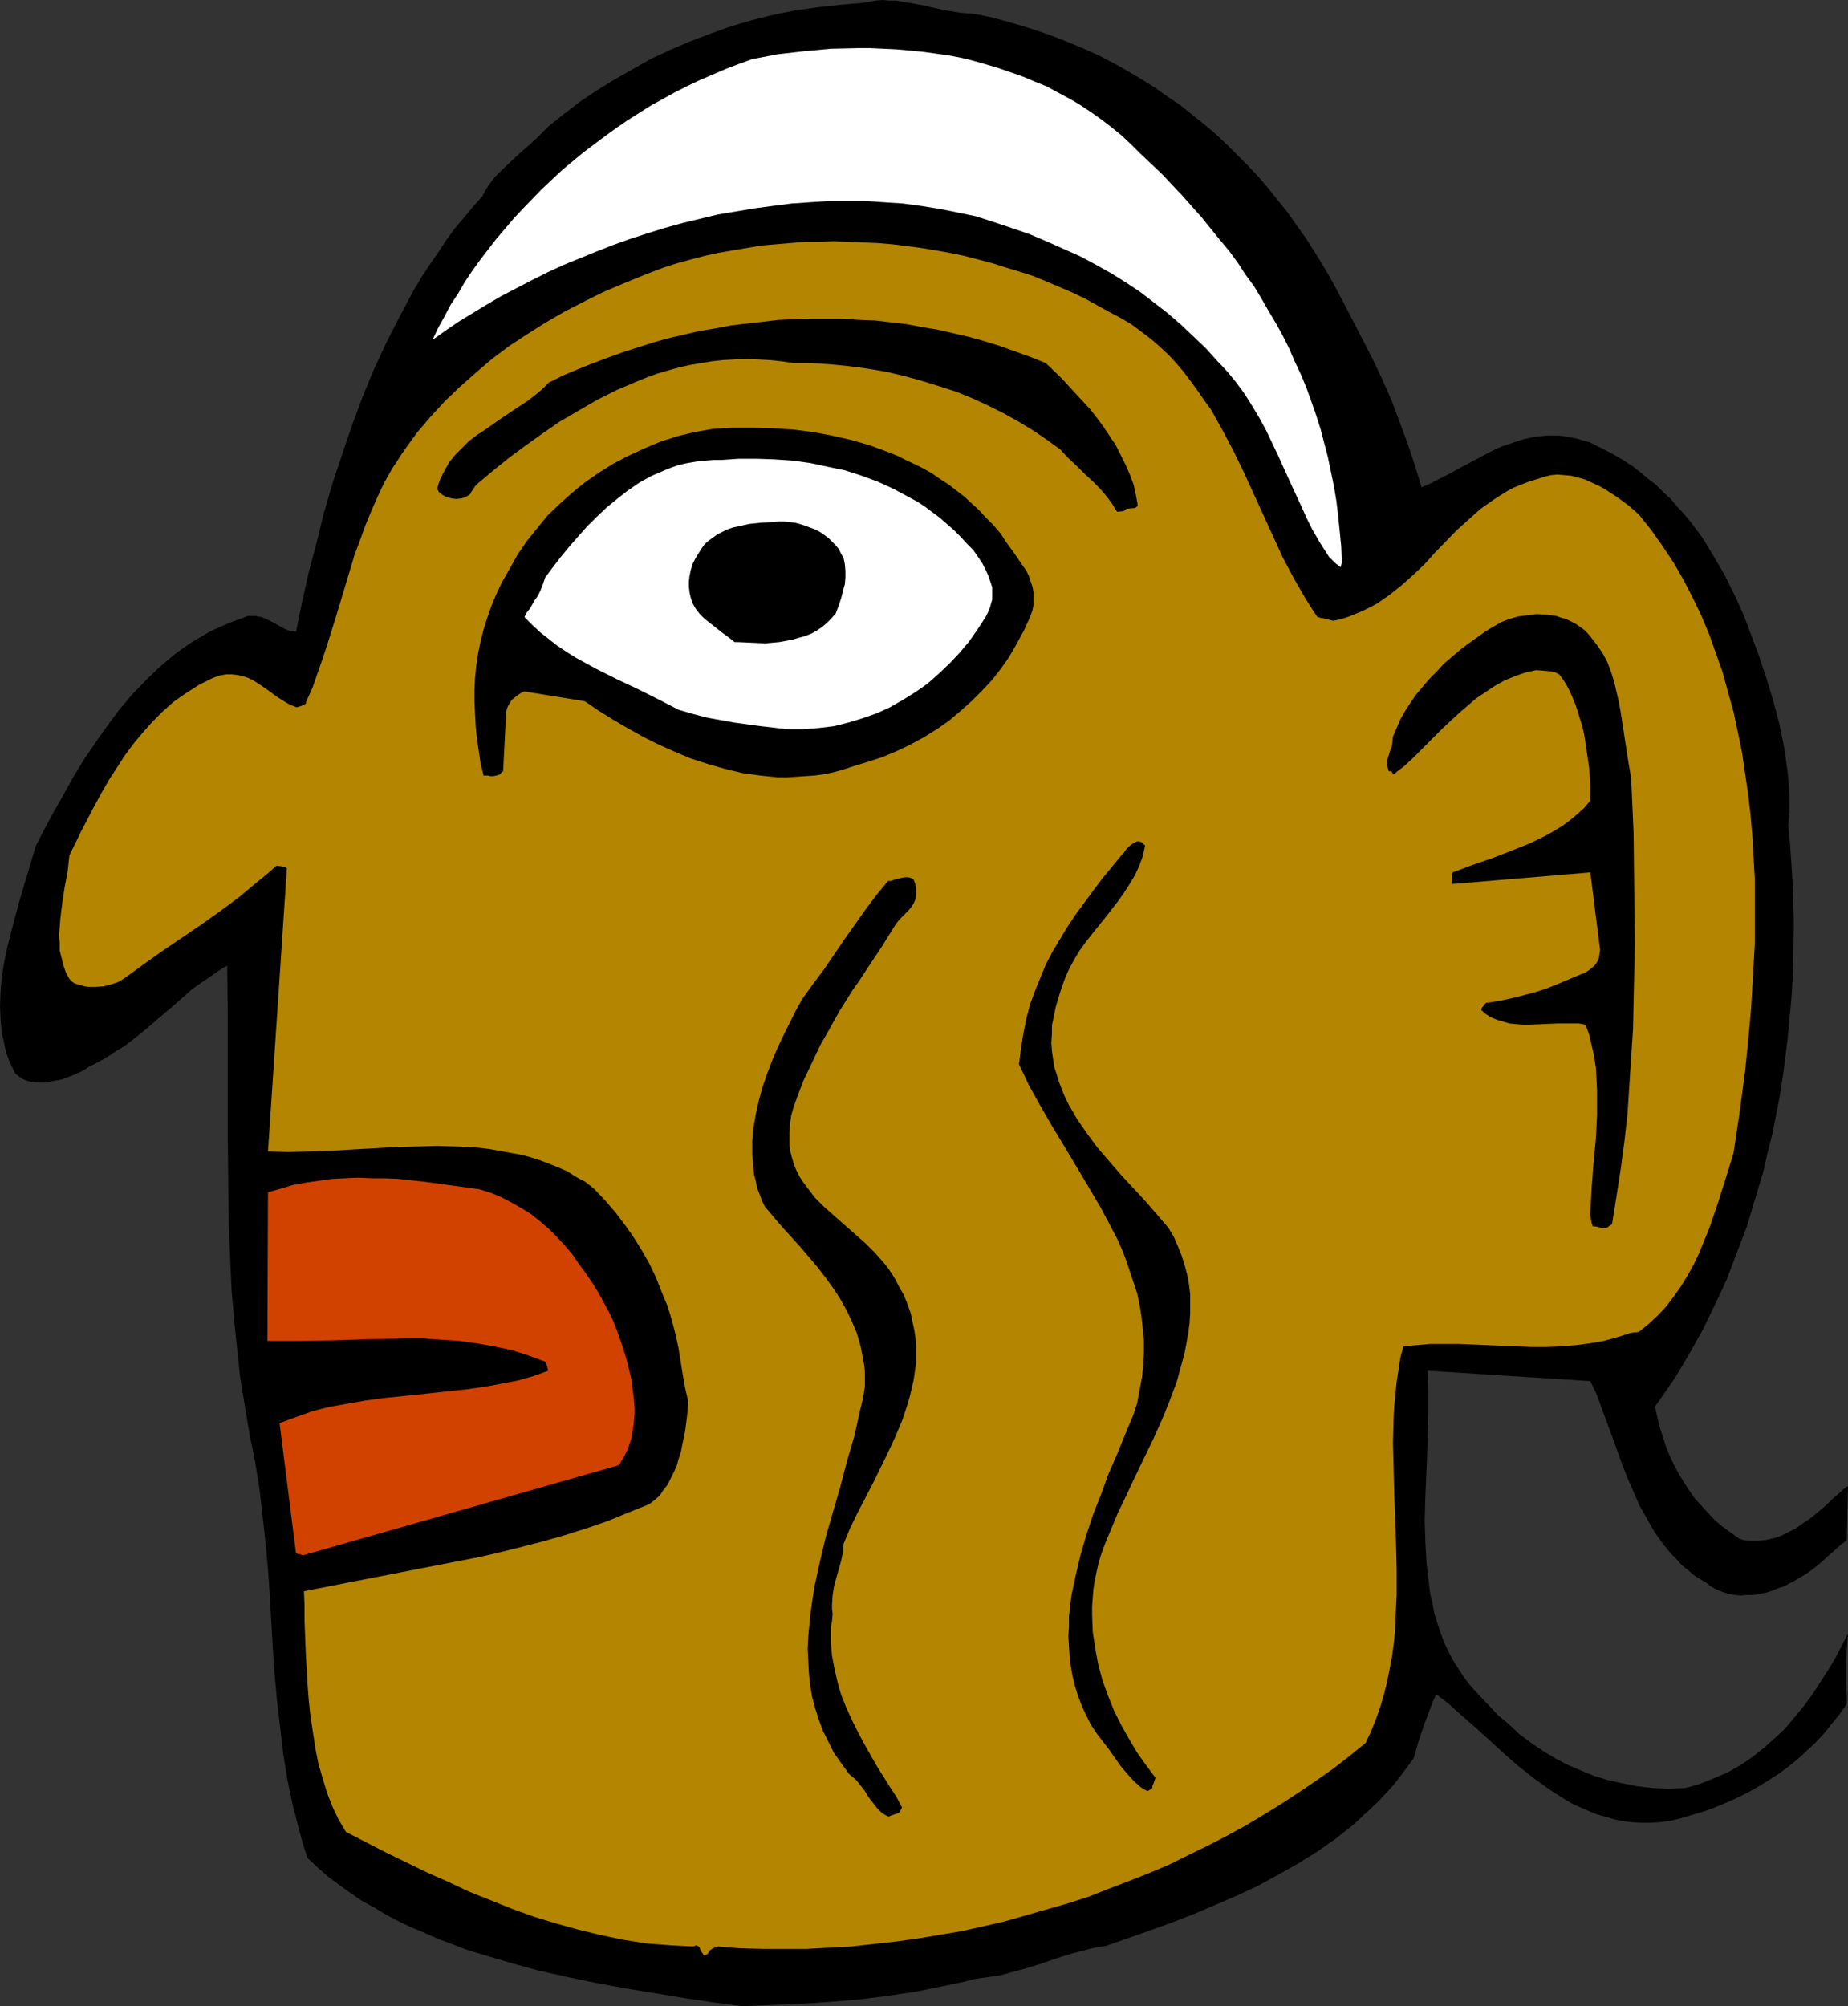
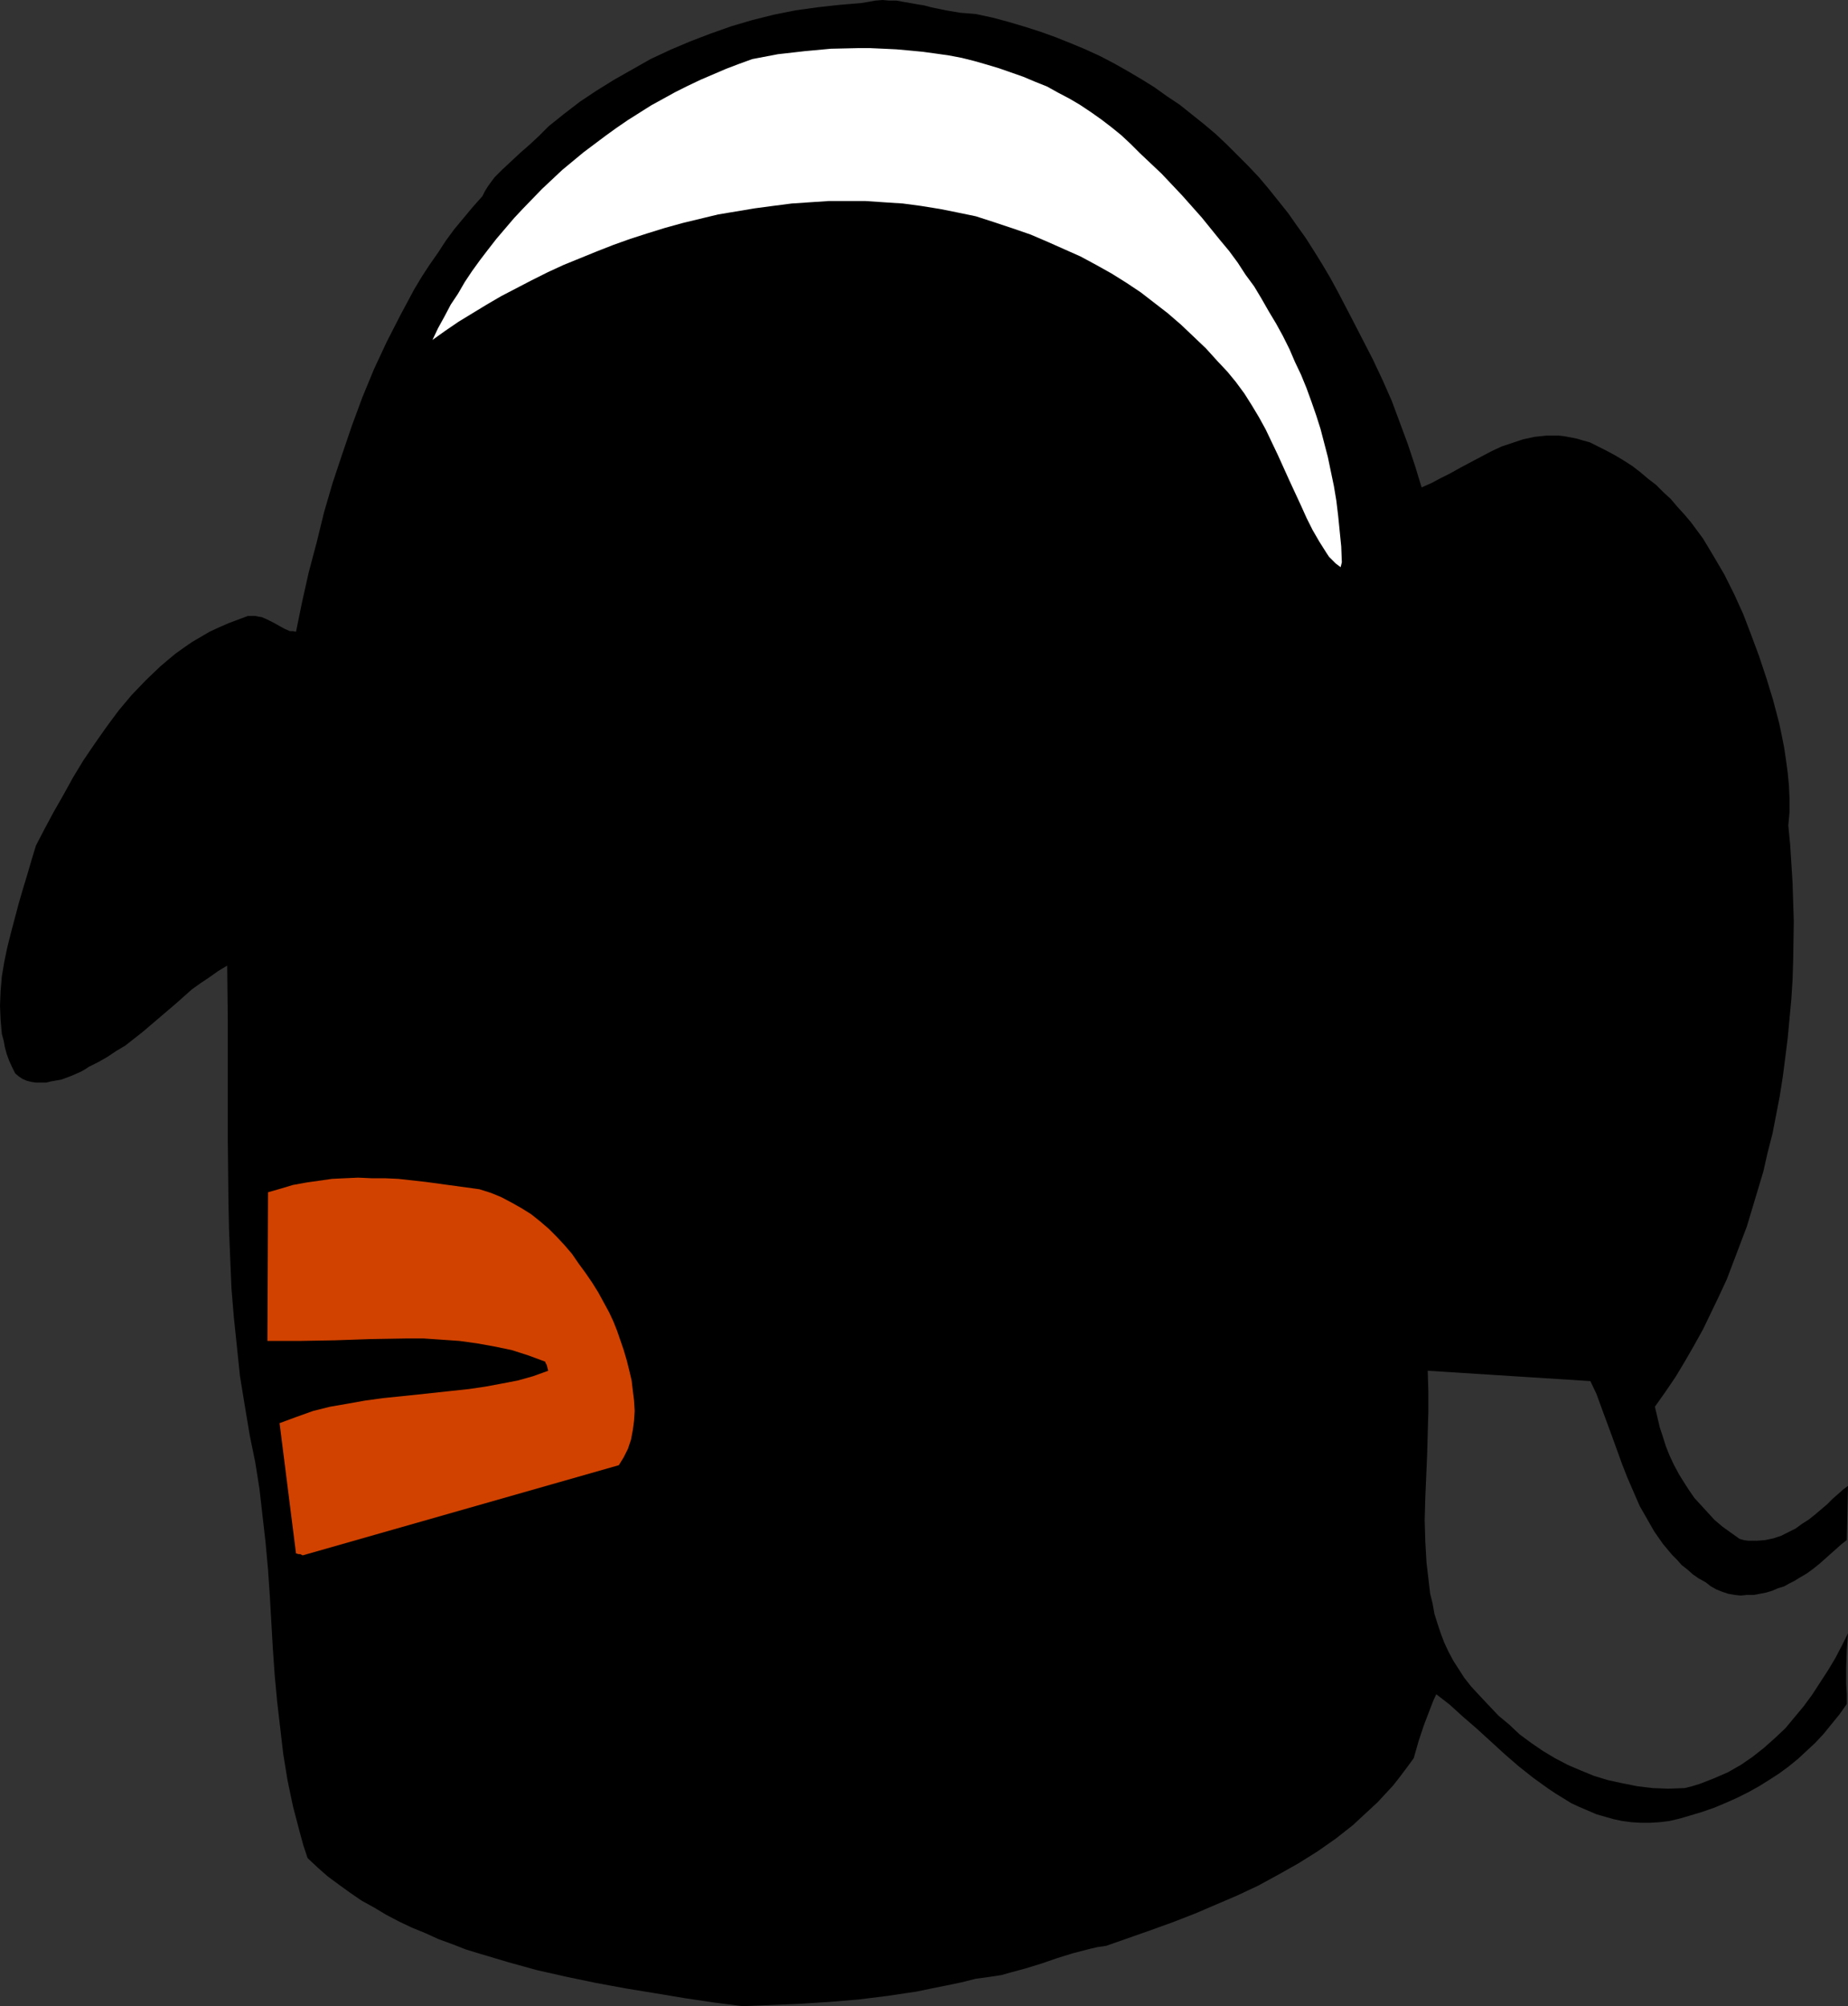
<svg xmlns="http://www.w3.org/2000/svg" xmlns:ns1="http://sodipodi.sourceforge.net/DTD/sodipodi-0.dtd" xmlns:ns2="http://www.inkscape.org/namespaces/inkscape" version="1.0" width="129.724mm" height="140.789mm" id="svg11" ns1:docname="Figure 27.wmf">
  <rect width="100%" height="100%" fill="#333333" stroke="none" />
  <ns1:namedview id="namedview11" pagecolor="#ffffff" bordercolor="#000000" borderopacity="0.25" ns2:showpageshadow="2" ns2:pageopacity="0.0" ns2:pagecheckerboard="0" ns2:deskcolor="#d1d1d1" ns2:document-units="mm" />
  <defs id="defs1">
    <pattern id="WMFhbasepattern" patternUnits="userSpaceOnUse" width="6" height="6" x="0" y="0" />
  </defs>
  <path style="fill:#000000;fill-opacity:1;fill-rule:evenodd;stroke:none" d="m 196.99,532.116 7.757,-0.323 7.757,-0.323 7.595,-0.485 7.757,-0.646 7.757,-0.97 7.595,-1.131 3.878,-0.808 4.04,-0.808 3.878,-0.808 3.878,-0.97 2.424,-0.323 2.262,-0.323 2.101,-0.323 2.262,-0.646 4.202,-1.131 4.202,-1.293 4.202,-1.454 4.202,-1.293 4.363,-1.131 2.101,-0.485 2.262,-0.323 11.958,-4.201 5.818,-2.101 5.818,-2.262 5.656,-2.424 5.656,-2.424 5.494,-2.585 5.333,-2.909 5.171,-2.909 5.171,-3.232 4.848,-3.393 4.525,-3.555 2.262,-2.101 2.101,-1.939 2.262,-2.101 1.939,-2.101 2.101,-2.262 1.778,-2.262 1.939,-2.585 1.778,-2.424 1.293,-4.525 1.454,-4.363 1.616,-4.201 0.808,-2.101 0.808,-1.777 3.555,2.747 3.555,3.232 3.555,3.07 3.717,3.393 3.717,3.393 3.717,3.232 3.878,3.07 4.04,2.909 1.939,1.293 2.101,1.293 2.101,1.293 2.101,0.97 2.262,0.97 2.262,0.97 2.262,0.646 2.262,0.646 2.262,0.485 2.424,0.323 2.586,0.162 h 2.424 l 2.586,-0.162 2.586,-0.323 2.747,-0.646 2.747,-0.808 3.232,-0.97 3.232,-1.131 3.07,-1.293 2.909,-1.293 2.909,-1.454 2.909,-1.616 2.586,-1.616 2.747,-1.777 2.424,-1.777 2.586,-2.101 2.262,-2.101 2.262,-2.101 2.262,-2.424 2.101,-2.585 2.101,-2.585 1.939,-2.747 v -2.585 l -0.162,-2.585 v -4.686 l 0.162,-4.525 0.323,-4.363 -1.616,3.232 -1.778,3.393 -1.939,3.232 -2.101,3.232 -2.101,3.232 -2.262,3.07 -2.424,2.909 -2.424,2.909 -2.747,2.585 -2.909,2.585 -3.07,2.424 -3.07,2.101 -3.394,1.939 -3.717,1.616 -3.717,1.454 -2.101,0.646 -1.939,0.485 -4.363,0.162 -4.202,-0.162 -4.04,-0.485 -4.04,-0.808 -3.717,-0.808 -3.717,-1.131 -3.555,-1.454 -3.394,-1.454 -3.394,-1.777 -3.232,-1.939 -3.07,-2.101 -3.07,-2.262 -2.747,-2.585 -2.909,-2.424 -2.747,-2.909 -2.586,-2.747 -1.939,-2.101 -1.778,-2.262 -1.454,-2.262 -1.454,-2.262 -1.293,-2.424 -1.131,-2.424 -0.97,-2.585 -0.808,-2.424 -0.808,-2.585 -0.485,-2.747 -0.646,-2.585 -0.323,-2.747 -0.323,-2.747 -0.323,-2.747 -0.323,-5.656 -0.162,-5.656 0.162,-5.817 0.485,-11.473 0.162,-5.817 0.162,-5.494 v -5.494 l -0.162,-5.494 43.147,2.747 1.616,3.393 1.293,3.555 2.747,7.433 2.747,7.595 1.454,3.717 1.616,3.717 1.616,3.717 1.939,3.393 1.939,3.393 2.262,3.232 2.424,2.909 1.293,1.293 1.293,1.454 1.454,1.131 1.454,1.293 1.616,1.131 1.778,0.97 1.454,1.131 1.454,0.808 1.616,0.646 1.454,0.485 1.778,0.323 1.616,0.162 1.616,-0.162 h 1.778 l 1.778,-0.323 1.616,-0.323 1.616,-0.485 1.454,-0.646 1.616,-0.485 1.454,-0.808 1.293,-0.646 1.293,-0.808 1.939,-1.131 1.778,-1.293 1.616,-1.293 1.454,-1.293 2.909,-2.585 1.454,-1.293 1.454,-1.131 0.323,-14.382 -1.293,0.97 -1.454,1.293 -1.293,1.131 -1.454,1.454 -3.232,2.747 -1.616,1.293 -1.778,1.131 -1.778,1.293 -1.939,0.97 -1.939,0.97 -1.939,0.646 -2.262,0.485 -2.101,0.162 h -2.424 l -1.131,-0.162 -1.131,-0.323 -2.262,-1.616 -2.262,-1.616 -2.101,-1.777 -1.778,-1.939 -1.778,-1.939 -1.778,-1.939 -1.454,-2.101 -1.454,-2.262 -1.293,-2.101 -1.293,-2.424 -1.131,-2.424 -0.97,-2.424 -0.808,-2.585 -0.808,-2.424 -0.646,-2.747 -0.646,-2.747 2.747,-3.878 2.747,-4.04 2.424,-4.04 2.424,-4.201 2.424,-4.363 2.101,-4.363 2.101,-4.363 2.101,-4.525 1.778,-4.686 1.778,-4.686 1.778,-4.686 1.454,-4.848 2.909,-9.695 1.131,-5.009 1.293,-5.009 0.97,-5.009 0.97,-5.009 0.808,-5.171 0.646,-5.009 0.646,-5.171 0.485,-5.171 0.485,-5.171 0.323,-5.171 0.162,-5.171 0.162,-10.342 -0.162,-5.009 -0.162,-5.171 -0.323,-5.171 -0.323,-5.009 -0.485,-5.009 0.323,-3.555 v -3.555 l -0.162,-3.555 -0.323,-3.393 -0.485,-3.555 -0.485,-3.232 -0.646,-3.232 -0.646,-3.07 -1.616,-6.14 -1.778,-5.817 -1.939,-5.817 -2.101,-5.656 -2.101,-5.494 -2.424,-5.332 -2.586,-5.171 -2.747,-4.686 -2.909,-4.848 -3.232,-4.363 -1.778,-2.101 -1.778,-1.939 -1.778,-2.101 -1.939,-1.777 -1.939,-1.939 -2.101,-1.616 -2.101,-1.777 -2.101,-1.616 -2.262,-1.454 -2.424,-1.454 -2.424,-1.293 -2.586,-1.293 -1.616,-0.808 -1.778,-0.485 -1.616,-0.485 -1.616,-0.323 -1.778,-0.323 -1.454,-0.162 h -3.232 l -3.07,0.323 -3.07,0.646 -2.909,0.97 -2.909,0.97 -2.747,1.293 -2.747,1.454 -5.494,2.909 -2.586,1.454 -2.586,1.293 -2.424,1.293 -2.586,1.131 -1.778,-5.817 -1.939,-5.817 -2.101,-5.656 -2.101,-5.656 -2.424,-5.494 -2.586,-5.494 -2.747,-5.332 -2.747,-5.332 -1.939,-3.717 -1.939,-3.717 -1.939,-3.555 -2.101,-3.555 -2.101,-3.393 -2.262,-3.555 -2.424,-3.393 -2.262,-3.232 -2.586,-3.232 -2.586,-3.232 -2.586,-3.07 -2.747,-2.909 -2.909,-2.909 -2.909,-2.909 -2.909,-2.747 -3.07,-2.585 -3.232,-2.585 -3.232,-2.585 -3.394,-2.262 -3.394,-2.424 -3.394,-2.101 -3.555,-2.101 -3.717,-2.101 -3.717,-1.939 -3.878,-1.777 -3.878,-1.616 -4.04,-1.616 -4.04,-1.454 -4.04,-1.293 -4.363,-1.293 -4.202,-1.131 -4.525,-0.97 -1.939,-0.162 -2.101,-0.162 -3.878,-0.646 -3.878,-0.808 -1.778,-0.485 -1.939,-0.323 -3.717,-0.646 -1.778,-0.323 h -1.939 L 234.158,0 l -1.939,0.162 -1.778,0.323 -1.939,0.323 -5.818,0.485 -5.818,0.646 -5.818,0.808 -5.656,1.131 -5.818,1.454 -5.494,1.616 -5.494,1.939 -5.494,2.101 -5.333,2.262 -5.171,2.424 -4.848,2.747 -4.848,2.747 -4.686,2.909 -4.363,2.909 -4.202,3.232 -4.04,3.232 -2.586,2.585 -2.424,2.262 -2.586,2.262 -2.424,2.262 -2.262,2.101 -2.101,2.101 -0.97,1.293 -0.808,1.131 -0.808,1.293 -0.646,1.293 -2.586,2.909 -2.424,2.909 -2.424,2.909 -2.262,3.07 -2.101,3.232 -2.262,3.232 -2.101,3.232 -1.939,3.232 -3.717,6.948 -3.555,6.948 -3.394,7.272 -3.07,7.433 -2.747,7.433 -2.586,7.595 -2.586,7.756 -2.262,7.756 -1.939,7.918 -2.101,7.918 -1.778,7.918 -1.616,7.918 -0.808,-0.162 h -0.808 l -1.454,-0.646 -1.454,-0.808 -1.454,-0.808 -1.616,-0.808 -1.454,-0.646 -0.97,-0.162 -0.808,-0.162 h -0.97 -0.97 l -2.586,0.97 -2.586,0.97 -2.586,1.131 -2.424,1.131 -4.686,2.747 -2.101,1.454 -2.262,1.616 -1.939,1.616 -2.101,1.777 -3.878,3.717 -3.717,3.878 -3.394,4.04 -3.232,4.363 -3.07,4.363 -3.07,4.525 -2.747,4.525 -2.586,4.686 -2.586,4.525 -2.424,4.525 -2.262,4.363 -1.131,3.717 -1.131,3.878 -1.131,3.717 -1.131,3.878 -2.101,7.918 -0.97,3.878 -0.808,3.878 -0.646,3.878 -0.323,3.878 L 0,266.785 l 0.162,3.717 0.323,3.717 0.485,1.777 0.323,1.777 0.485,1.777 0.646,1.777 0.808,1.777 0.808,1.616 0.97,0.808 0.97,0.646 1.131,0.485 1.293,0.323 1.131,0.162 h 1.293 1.454 l 1.293,-0.323 2.747,-0.485 2.586,-0.97 2.586,-1.131 1.131,-0.646 0.97,-0.646 2.586,-1.293 2.262,-1.293 2.424,-1.616 2.424,-1.454 4.525,-3.555 4.363,-3.717 4.363,-3.717 4.363,-3.878 2.262,-1.616 2.424,-1.616 2.262,-1.616 2.424,-1.454 0.162,15.513 v 31.187 l 0.162,15.513 0.162,7.756 0.323,7.918 0.323,7.756 0.646,7.756 0.808,7.756 0.808,7.756 1.293,7.918 1.293,7.756 1.454,7.11 1.131,7.11 0.808,7.11 0.808,7.11 0.646,7.11 0.485,7.11 0.808,14.058 0.485,6.948 0.646,6.948 0.808,6.948 0.808,6.948 1.131,6.948 1.454,6.948 1.778,6.787 0.97,3.555 1.131,3.393 2.586,2.424 2.747,2.424 3.07,2.262 2.909,2.101 3.07,2.101 3.232,1.777 3.232,1.939 3.394,1.777 3.394,1.616 3.555,1.454 3.555,1.616 3.555,1.293 3.717,1.454 3.717,1.131 7.595,2.262 7.595,2.101 7.918,1.777 7.757,1.616 7.918,1.454 7.918,1.293 7.757,1.293 7.595,1.131 z" id="path1" />
-   <path style="fill:#b38501;fill-opacity:1;fill-rule:evenodd;stroke:none" d="m 188.102,517.734 0.323,-0.485 0.485,-0.323 0.646,-0.323 0.97,-0.323 5.818,0.485 5.979,0.162 h 5.818 5.979 l 5.818,-0.323 5.979,-0.323 5.818,-0.646 5.818,-0.646 5.818,-0.808 5.818,-0.97 5.818,-0.97 5.818,-1.293 5.656,-1.293 5.656,-1.616 5.656,-1.616 5.656,-1.616 5.494,-1.777 5.333,-2.101 5.494,-2.101 5.333,-2.101 5.333,-2.262 5.171,-2.585 5.01,-2.424 5.01,-2.585 5.01,-2.747 4.848,-2.909 4.686,-2.909 4.686,-3.07 4.525,-3.07 4.363,-3.07 4.363,-3.393 4.202,-3.393 1.454,-3.07 1.293,-3.232 1.131,-3.232 0.97,-3.232 0.808,-3.232 0.646,-3.232 0.646,-3.393 0.485,-3.393 0.323,-3.232 0.162,-3.393 0.323,-6.625 v -6.787 l -0.162,-6.787 -0.485,-13.412 -0.162,-6.625 -0.162,-6.787 0.162,-6.464 0.162,-3.232 0.323,-3.232 0.323,-3.232 0.485,-3.07 0.485,-3.232 0.808,-3.07 3.394,-0.323 3.717,-0.323 h 3.717 3.878 l 7.595,0.323 7.918,0.323 3.878,0.162 h 3.878 l 3.878,-0.162 3.878,-0.323 3.717,-0.485 3.717,-0.646 3.555,-0.97 3.555,-1.131 0.97,-0.162 h 0.646 l 0.485,-0.162 h 0.162 l 2.586,-2.101 2.424,-2.262 2.262,-2.424 1.939,-2.585 1.939,-2.747 1.778,-2.909 1.616,-2.909 1.454,-3.07 1.293,-3.232 1.293,-3.07 2.262,-6.625 2.101,-6.625 2.101,-6.787 0.808,-5.332 0.808,-5.494 1.454,-10.827 1.131,-11.311 0.485,-5.656 0.323,-5.656 0.323,-5.656 0.323,-5.656 v -5.817 -5.656 -5.656 l -0.323,-5.656 -0.323,-5.817 -0.485,-5.494 -0.646,-5.656 -0.808,-5.494 -0.808,-5.494 -1.131,-5.494 -1.131,-5.332 -1.454,-5.171 -1.454,-5.332 -1.778,-5.009 -1.778,-5.009 -2.101,-5.009 -2.262,-4.686 -2.424,-4.686 -2.586,-4.525 -2.909,-4.363 -3.07,-4.363 -3.232,-4.04 -2.747,-2.424 -3.07,-2.262 -3.232,-2.101 -1.778,-0.97 -1.778,-0.808 -1.778,-0.808 -1.778,-0.485 -1.778,-0.485 -1.778,-0.162 -1.939,-0.162 -1.778,0.162 -1.939,0.485 -1.939,0.646 -2.101,0.646 -2.101,0.808 -1.939,0.808 -1.778,0.97 -1.778,1.131 -1.778,1.131 -3.394,2.424 -3.07,2.747 -3.07,2.747 -5.818,5.979 -2.747,3.07 -2.909,2.747 -3.07,2.747 -3.232,2.585 -1.616,1.131 -1.616,1.131 -1.778,0.97 -1.939,0.97 -1.939,0.808 -1.939,0.808 -1.939,0.646 -2.262,0.485 -1.293,-0.323 -1.293,-0.323 -0.97,-0.162 -0.323,-0.162 h -0.323 l -1.616,-2.424 -1.616,-2.585 -3.07,-5.332 -2.909,-5.494 -2.586,-5.656 -5.171,-11.311 -2.586,-5.656 -2.747,-5.656 -2.909,-5.494 -3.07,-5.494 -1.778,-2.424 -1.778,-2.585 -1.778,-2.424 -1.939,-2.585 -1.939,-2.262 -2.101,-2.262 -2.262,-2.101 -2.424,-2.101 -2.586,-1.939 -2.586,-1.939 -2.747,-1.616 -3.07,-1.616 -3.232,-1.777 -3.232,-1.777 -3.394,-1.616 -3.394,-1.454 -3.394,-1.454 -3.555,-1.454 -3.555,-1.131 -3.717,-1.131 -3.555,-1.131 -3.717,-0.97 -3.717,-0.97 -3.878,-0.808 -3.717,-0.646 -3.878,-0.646 -3.717,-0.485 -3.878,-0.485 -3.878,-0.323 -3.878,-0.162 -3.878,-0.162 -3.878,-0.162 -3.878,0.162 h -3.878 l -3.878,0.323 -3.717,0.323 -3.878,0.323 -3.717,0.646 -3.878,0.646 -3.717,0.646 -3.717,0.808 -3.717,0.97 -3.555,0.97 -3.555,1.131 -5.494,2.101 -5.494,2.262 -5.333,2.262 -5.171,2.585 -5.01,2.585 -5.01,2.909 -4.848,3.07 -4.686,3.07 -4.525,3.393 -4.363,3.717 -4.202,3.717 -4.04,3.878 -3.878,4.201 -3.555,4.201 -3.394,4.686 -3.07,4.686 -2.101,3.717 -1.778,3.717 -1.616,3.717 -1.616,3.878 -1.454,4.04 -1.454,3.878 -2.424,8.079 -2.424,8.079 -2.424,7.756 -1.293,3.878 -1.293,3.717 -1.293,3.717 -1.616,3.555 -0.162,0.646 -0.485,0.323 -0.808,0.323 -1.131,0.323 -1.293,-0.485 -1.293,-0.646 -2.586,-1.616 -2.424,-1.777 -2.586,-1.777 -1.293,-0.808 -1.293,-0.646 -1.454,-0.485 -1.454,-0.323 -1.454,-0.162 h -1.616 l -1.778,0.323 -1.778,0.646 -3.555,1.777 -3.555,2.262 -3.232,2.262 -2.909,2.585 -2.747,2.747 -2.586,2.909 -2.424,2.909 -2.262,3.07 -2.101,3.232 -2.101,3.232 -1.939,3.393 -1.778,3.232 -3.555,6.787 -3.232,6.625 -0.485,4.363 -0.808,4.201 -0.646,4.363 -0.485,4.04 -0.162,2.101 -0.162,2.101 0.162,2.101 v 1.939 l 0.485,1.939 0.485,1.939 0.646,1.939 0.97,1.777 0.646,0.646 0.646,0.485 0.97,0.323 1.778,0.485 0.97,0.162 h 1.939 l 2.101,-0.162 1.939,-0.485 1.939,-0.646 1.616,-0.97 5.333,-3.878 5.01,-3.555 10.019,-6.787 5.01,-3.555 5.01,-3.717 4.848,-4.04 2.586,-2.101 2.586,-2.262 1.293,0.162 0.646,0.162 0.808,0.323 -5.01,75.139 5.333,0.162 5.494,-0.162 5.656,-0.162 5.494,-0.323 5.818,-0.323 5.656,-0.323 5.656,-0.162 5.656,-0.162 5.656,0.162 5.494,0.323 2.747,0.323 2.747,0.485 2.586,0.485 2.747,0.485 2.586,0.646 2.586,0.808 2.586,0.97 2.424,0.97 2.586,1.131 2.262,1.454 2.424,1.293 2.262,1.777 3.07,3.232 2.909,3.393 2.424,3.232 2.262,3.232 2.101,3.393 1.939,3.393 1.778,3.717 1.454,3.717 0.808,1.939 0.808,1.939 1.131,3.717 0.97,3.717 0.808,3.717 1.131,7.11 0.646,3.555 0.808,3.555 -0.323,3.717 -0.485,3.878 -0.808,3.878 -0.323,1.777 -0.646,1.939 -0.485,1.777 -0.808,1.777 -0.808,1.616 -0.808,1.616 -1.131,1.454 -0.97,1.454 -1.293,1.131 -1.454,1.131 -5.656,2.262 -5.494,2.262 -5.656,1.939 -5.656,1.777 -5.656,1.616 -5.656,1.454 -5.818,1.454 -5.656,1.293 -11.635,2.262 -23.27,4.525 -11.474,2.262 0.162,3.878 v 4.201 l 0.162,4.04 0.162,4.201 0.485,8.564 0.323,4.201 0.485,4.363 0.646,4.201 0.646,4.201 0.808,4.04 1.131,3.878 1.131,3.717 1.454,3.717 1.616,3.393 1.939,3.232 10.666,5.494 10.989,5.332 5.494,2.424 5.494,2.585 5.656,2.262 5.656,2.262 5.818,2.101 5.818,1.777 5.818,1.616 5.979,1.454 6.141,1.293 6.141,0.97 6.141,0.485 6.302,0.323 0.485,-0.162 0.323,-0.162 0.323,0.162 0.323,0.162 0.323,0.485 0.323,0.808 0.485,0.646 0.162,0.323 0.162,0.162 h 0.162 l 0.323,-0.162 0.485,-0.323 z" id="path2" />
-   <path style="fill:#000000;fill-opacity:1;fill-rule:evenodd;stroke:none" d="m 236.421,481.538 1.454,-0.485 v 0 l 0.485,-0.162 0.485,-0.485 0.162,-0.485 0.323,-0.485 -1.454,-2.747 -1.778,-2.747 -3.555,-5.656 -3.394,-5.979 -1.616,-3.07 -1.616,-3.232 -1.454,-3.232 -1.293,-3.232 -0.97,-3.393 -0.808,-3.555 -0.646,-3.393 -0.323,-3.717 v -1.777 -1.939 l 0.323,-1.777 0.162,-1.939 -0.162,-1.293 v -1.131 l 0.162,-2.424 0.323,-2.262 0.646,-2.424 0.646,-2.262 0.646,-2.262 0.485,-2.262 0.162,-2.262 1.616,-3.878 1.939,-4.04 2.101,-4.04 2.101,-4.04 4.04,-8.241 1.939,-4.201 1.778,-4.201 1.454,-4.363 0.646,-2.262 0.485,-2.101 0.485,-2.101 0.323,-2.262 0.323,-2.262 v -2.101 -2.262 l -0.162,-2.262 -0.323,-2.101 -0.485,-2.262 -0.485,-2.262 -0.808,-2.262 -0.97,-2.424 -1.293,-2.262 -0.808,-1.616 -0.97,-1.616 -0.97,-1.454 -1.131,-1.454 -2.424,-2.747 -2.586,-2.585 -2.747,-2.424 -2.747,-2.424 -2.747,-2.424 -2.747,-2.424 -2.424,-2.424 -2.101,-2.747 -0.97,-1.293 -0.97,-1.454 -0.808,-1.616 -0.646,-1.454 -0.485,-1.616 -0.485,-1.777 -0.323,-1.777 v -1.777 -1.939 l 0.162,-2.101 0.323,-2.262 0.646,-2.262 1.293,-3.555 1.293,-3.393 1.616,-3.393 1.454,-3.07 1.454,-3.07 1.778,-3.07 3.232,-5.817 3.555,-5.656 1.939,-2.747 1.778,-2.747 3.878,-5.817 3.717,-5.979 0.162,-0.162 0.323,-0.485 0.646,-0.808 0.808,-0.808 0.97,-0.97 0.646,-0.646 0.646,-0.808 0.646,-0.97 0.485,-1.131 0.162,-1.293 v -1.293 l -0.162,-1.293 -0.485,-1.293 -0.808,-0.485 -0.646,-0.162 h -0.808 l -0.97,0.162 -1.939,0.485 -0.808,0.323 h -0.808 l -3.07,3.717 -2.909,3.878 -5.494,7.756 -2.747,4.04 -2.747,4.04 -2.909,3.878 -2.909,4.04 -1.616,2.909 -1.616,3.232 -1.616,3.232 -1.616,3.393 -1.454,3.393 -1.293,3.393 -1.293,3.717 -0.97,3.555 -0.808,3.555 -0.646,3.717 -0.323,3.555 v 3.555 l 0.323,3.555 0.162,1.777 0.485,1.777 0.323,1.777 0.646,1.616 0.646,1.777 0.808,1.616 4.686,5.494 4.848,5.332 4.525,5.332 2.101,2.747 2.101,2.909 1.778,2.747 1.616,2.909 1.454,3.07 1.293,3.07 0.97,3.393 0.646,3.393 0.323,1.777 0.162,1.777 v 1.777 1.777 l -0.485,3.232 -0.808,3.232 -1.454,6.625 -1.939,6.625 -1.778,6.787 -3.878,13.412 -1.616,6.787 -1.454,6.625 -0.485,3.232 -0.485,3.393 -0.323,3.232 -0.323,3.232 -0.162,3.232 0.162,3.232 0.162,3.232 0.323,3.07 0.485,3.07 0.808,3.07 0.97,3.07 1.131,3.07 1.454,2.909 1.454,2.909 1.939,2.747 2.101,2.909 0.97,0.808 0.808,0.646 1.293,1.616 0.646,0.808 0.485,0.646 0.97,1.616 1.131,1.454 1.131,1.454 1.293,1.293 0.808,0.485 0.97,0.485 z" id="path3" />
  <path style="fill:#000000;fill-opacity:1;fill-rule:evenodd;stroke:none" d="m 305.747,474.266 v -0.485 l 0.323,-0.808 0.485,-1.454 -2.424,-3.232 -2.424,-3.393 -2.101,-3.555 -2.101,-3.717 -1.939,-3.878 -1.616,-4.04 -1.454,-4.04 -1.131,-4.201 -0.808,-4.363 -0.646,-4.363 -0.162,-4.363 v -2.262 l 0.162,-2.262 0.162,-2.101 0.323,-2.262 0.485,-2.262 0.485,-2.262 0.646,-2.262 0.808,-2.262 0.808,-2.101 0.97,-2.262 1.939,-4.686 2.262,-4.686 2.262,-4.848 2.424,-5.009 2.424,-5.009 2.262,-5.009 2.101,-5.171 1.939,-5.171 1.454,-5.332 0.646,-2.424 0.485,-2.585 0.485,-2.747 0.323,-2.424 0.162,-2.585 v -2.585 -2.585 l -0.323,-2.585 -0.485,-2.585 -0.646,-2.424 -0.808,-2.585 -0.97,-2.424 -1.131,-2.585 -1.454,-2.424 -3.07,-3.555 -3.07,-3.555 -6.464,-6.948 -3.07,-3.555 -3.07,-3.555 -2.747,-3.717 -2.586,-3.717 -1.131,-1.939 -1.131,-1.939 -0.97,-1.939 -0.808,-1.939 -0.808,-2.101 -0.646,-2.101 -0.646,-1.939 -0.323,-2.101 -0.323,-2.262 -0.162,-2.262 0.162,-2.101 v -2.424 l 0.485,-2.262 0.485,-2.424 0.646,-2.262 0.808,-2.585 0.97,-2.747 1.131,-2.585 1.293,-2.424 1.454,-2.424 1.616,-2.262 1.778,-2.262 3.394,-4.201 3.394,-4.363 1.616,-2.262 1.454,-2.262 1.454,-2.424 1.131,-2.424 0.97,-2.585 0.646,-2.909 -0.485,-0.485 -0.323,-0.323 -0.323,-0.162 -0.485,-0.162 h -0.485 l -0.323,0.162 -0.97,0.485 -0.808,0.646 -0.808,0.808 -0.646,0.97 -0.646,0.646 -5.171,6.302 -2.424,3.232 -2.262,3.07 -2.262,3.07 -2.262,3.393 -1.939,3.232 -1.939,3.232 -1.778,3.393 -1.454,3.555 -1.454,3.555 -1.293,3.555 -0.97,3.717 -0.808,4.04 -0.646,4.04 -0.485,4.04 1.293,2.747 1.293,2.747 3.07,5.494 3.07,5.332 3.232,5.332 6.464,10.827 3.232,5.494 2.909,5.494 1.454,2.747 1.293,2.909 1.131,2.909 0.97,2.909 0.97,2.909 0.97,2.909 0.646,3.07 0.485,3.07 0.323,3.07 0.323,3.232 v 3.232 l -0.162,3.232 -0.323,3.232 -0.646,3.393 -0.646,3.555 -1.131,3.393 -2.101,5.009 -2.101,5.171 -2.262,5.171 -1.939,5.332 -2.101,5.332 -1.778,5.332 -1.616,5.494 -1.293,5.494 -1.131,5.332 -0.323,2.747 -0.323,2.747 v 2.585 l -0.162,2.747 0.162,2.747 0.162,2.585 0.323,2.585 0.485,2.747 0.646,2.585 0.808,2.585 0.97,2.585 1.131,2.424 1.293,2.585 1.616,2.424 1.616,2.101 1.616,2.101 3.07,4.363 1.778,2.101 1.616,1.777 1.778,1.616 0.97,0.646 0.97,0.485 z" id="path4" />
  <path style="fill:#d14200;fill-opacity:1;fill-rule:evenodd;stroke:none" d="m 80.315,412.539 83.87,-23.915 1.293,-2.101 1.131,-2.262 0.808,-2.424 0.485,-2.585 0.323,-2.424 0.162,-2.585 -0.162,-2.747 -0.323,-2.585 -0.323,-2.747 -0.646,-2.747 -0.646,-2.585 -0.808,-2.747 -1.778,-5.171 -0.97,-2.424 -1.131,-2.424 -2.909,-5.332 -1.616,-2.585 -1.778,-2.585 -1.778,-2.424 -1.778,-2.585 -1.939,-2.262 -2.101,-2.262 -2.101,-2.101 -2.262,-1.939 -2.424,-1.939 -2.586,-1.616 -2.586,-1.454 -2.747,-1.454 -2.747,-1.131 -3.07,-0.97 -7.11,-0.97 -7.11,-0.97 -7.272,-0.808 -3.555,-0.162 h -3.555 l -3.555,-0.162 -3.555,0.162 -3.394,0.162 -3.394,0.485 -3.394,0.485 -3.555,0.646 -3.232,0.97 -3.394,0.97 -0.162,39.428 h 4.363 4.525 l 9.05,-0.162 9.373,-0.323 9.373,-0.162 h 4.848 l 4.686,0.323 4.686,0.323 4.686,0.646 4.525,0.808 4.686,0.97 4.525,1.454 4.363,1.616 0.162,0.485 0.162,0.162 0.162,0.485 0.162,0.646 0.162,0.646 -4.04,1.454 -4.04,1.131 -4.202,0.808 -4.363,0.808 -4.363,0.646 -4.525,0.485 -9.05,0.97 -9.373,0.97 -4.686,0.646 -4.525,0.808 -4.686,0.808 -4.525,1.131 -4.525,1.616 -4.363,1.616 4.363,34.58 h 0.162 l 0.485,0.162 h 0.485 z" id="path5" />
  <path style="fill:#000000;fill-opacity:1;fill-rule:evenodd;stroke:none" d="m 424.523,325.604 0.485,0.162 h 0.485 l 0.97,-0.162 0.323,-0.323 0.485,-0.323 0.323,-0.162 0.162,-0.485 1.131,-7.11 1.131,-7.272 0.97,-7.272 0.808,-7.272 0.485,-7.433 0.485,-7.433 0.485,-7.433 0.162,-7.433 0.323,-15.028 -0.162,-14.866 -0.162,-14.705 -0.646,-14.705 -0.485,-2.747 -0.485,-2.909 -1.778,-11.634 -0.485,-2.747 -0.646,-2.747 -0.646,-2.747 -0.808,-2.585 -0.97,-2.585 -1.293,-2.424 -1.454,-2.101 -1.616,-2.101 -0.808,-0.97 -0.97,-0.97 -1.131,-0.808 -1.131,-0.808 -1.293,-0.646 -1.293,-0.646 -1.293,-0.323 -1.293,-0.485 -2.586,-0.323 -2.586,-0.162 -2.586,0.323 -2.424,0.323 -2.262,0.646 -2.101,0.808 -2.262,1.293 -2.101,1.293 -2.262,1.616 -2.262,1.616 -2.101,1.616 -2.101,1.777 -2.101,1.777 -1.939,2.101 -1.939,1.939 -1.778,2.101 -1.778,2.101 -1.454,2.101 -1.454,2.262 -1.293,2.262 -0.97,2.262 -0.97,2.262 -0.162,1.454 -0.162,1.293 -0.485,1.131 -0.323,1.131 -0.323,0.97 -0.162,1.131 0.162,0.97 0.162,0.485 0.162,0.646 h 0.646 l 0.162,0.162 0.323,0.485 v 0.162 h 0.162 l 0.323,-0.162 0.162,-0.162 0.323,-0.323 2.101,-1.616 2.101,-1.939 4.04,-4.04 4.04,-4.04 4.363,-4.04 2.262,-1.939 2.262,-1.939 2.424,-1.616 2.424,-1.616 2.586,-1.454 2.747,-1.131 2.747,-0.97 2.909,-0.646 2.101,0.162 1.778,0.162 0.97,0.162 0.646,0.323 0.646,0.323 0.485,0.646 1.131,1.616 0.97,1.777 0.808,1.777 0.808,1.939 0.646,1.939 0.646,2.101 0.646,2.101 0.485,2.101 0.646,4.363 0.646,4.363 0.323,4.525 v 4.201 l -1.616,1.939 -1.778,1.616 -1.939,1.616 -1.939,1.454 -2.101,1.293 -2.262,1.293 -2.262,1.131 -2.424,1.131 -4.848,1.939 -5.01,1.939 -5.171,1.777 -5.171,1.939 -0.162,0.646 v 0.808 0.646 l 0.162,0.97 36.522,-3.07 2.586,20.522 -0.162,1.131 -0.162,1.131 -0.485,0.97 -0.646,0.97 -0.808,0.646 -0.808,0.646 -0.97,0.646 -0.97,0.323 -3.07,1.293 -3.07,1.293 -3.232,1.293 -3.07,0.97 -3.07,0.808 -3.232,0.808 -3.07,0.646 -3.07,0.485 h -0.162 -0.162 l -0.323,0.323 -0.485,0.646 -0.323,0.323 -0.162,0.646 1.293,1.131 1.293,0.808 1.616,0.646 1.616,0.485 1.616,0.485 1.778,0.162 1.778,0.162 h 1.778 l 3.717,-0.162 3.878,-0.162 h 3.717 1.778 l 1.778,0.323 0.97,2.585 0.646,2.747 0.646,2.909 0.485,3.07 0.162,2.909 0.162,3.232 v 3.232 3.232 l -0.323,6.464 -0.646,6.625 -0.485,6.625 -0.323,6.302 v 0.646 l 0.162,0.97 0.162,0.97 0.323,0.97 h 0.485 l 0.97,0.162 z" id="path6" />
  <path style="fill:#000000;fill-opacity:1;fill-rule:evenodd;stroke:none" d="m 130.088,205.866 h 0.808 l 0.808,-0.162 0.97,-0.323 0.323,-0.485 0.485,-0.323 0.808,-15.674 v 0 l 0.162,-0.808 0.323,-0.808 0.485,-0.808 0.485,-0.808 0.808,-0.646 0.808,-0.646 0.97,-0.646 0.808,-0.323 15.998,2.585 3.555,2.424 3.878,2.424 3.878,2.262 4.04,2.262 4.202,2.101 4.363,1.939 4.202,1.777 4.525,1.454 4.525,1.293 4.686,1.131 4.686,0.646 4.686,0.485 h 2.424 l 2.424,-0.162 2.424,-0.162 2.424,-0.162 2.424,-0.323 2.424,-0.485 2.424,-0.646 2.424,-0.808 4.202,-1.293 4.04,-1.293 3.878,-1.616 3.717,-1.777 3.555,-1.939 3.394,-2.101 3.232,-2.262 3.07,-2.585 2.909,-2.585 2.747,-2.747 2.586,-2.747 2.424,-3.07 2.262,-3.232 1.939,-3.393 1.939,-3.555 1.616,-3.555 0.646,-1.777 0.323,-1.616 v -1.616 -1.454 l -0.323,-1.616 -0.485,-1.454 -0.485,-1.454 -0.646,-1.293 -1.778,-2.585 -1.778,-2.585 -1.778,-2.424 -1.454,-2.262 -1.939,-2.262 -1.939,-1.939 -1.778,-1.939 -2.101,-1.939 -1.939,-1.777 -2.101,-1.616 -2.101,-1.616 -2.262,-1.454 -2.101,-1.454 -2.262,-1.293 -2.262,-1.131 -2.424,-1.131 -2.262,-1.131 -2.424,-0.97 -4.848,-1.777 -5.01,-1.454 -5.01,-1.131 -5.171,-0.97 -5.171,-0.646 -5.333,-0.323 -5.171,-0.162 h -5.333 l -5.494,0.323 -4.686,0.808 -4.686,1.131 -4.525,1.454 -4.202,1.777 -4.202,1.939 -4.04,2.101 -3.878,2.424 -3.717,2.585 -3.394,2.747 -3.232,2.909 -3.232,3.07 -2.747,3.393 -2.747,3.393 -2.424,3.555 -2.101,3.717 -2.101,3.717 -1.454,3.07 -1.293,3.07 -1.131,3.232 -0.97,3.07 -0.808,3.232 -0.646,3.07 -0.485,3.232 -0.323,3.232 -0.162,3.232 v 3.232 l 0.162,3.232 0.162,3.232 0.323,3.232 0.485,3.232 0.485,3.393 0.808,3.232 h 0.646 0.485 z" id="path7" />
-   <path style="fill:#ffffff;fill-opacity:1;fill-rule:evenodd;stroke:none" d="m 208.949,193.423 h 4.202 l 4.04,-0.323 4.04,-0.485 3.878,-0.97 3.717,-1.131 3.717,-1.293 3.555,-1.616 3.394,-1.939 3.394,-2.101 3.232,-2.262 2.909,-2.585 2.909,-2.747 2.586,-2.747 2.586,-3.07 2.262,-3.232 2.101,-3.232 0.646,-1.293 0.485,-1.131 0.323,-1.131 0.323,-1.131 v -1.131 -1.131 -0.97 l -0.323,-0.97 -0.646,-1.939 -0.808,-1.777 -0.808,-1.616 -0.97,-1.454 -1.454,-2.101 -1.778,-1.777 -1.616,-1.777 -1.778,-1.777 -3.717,-3.232 -1.939,-1.454 -1.939,-1.454 -1.939,-1.293 -2.101,-1.131 -4.202,-2.262 -4.202,-1.939 -4.363,-1.616 -4.525,-1.454 -4.686,-0.97 -4.525,-0.97 -4.686,-0.646 -4.848,-0.323 -4.686,-0.162 h -4.686 l -4.686,0.323 h -2.101 l -3.878,0.323 -1.939,0.323 -1.778,0.323 -1.939,0.485 -1.778,0.646 -1.616,0.646 -3.394,1.454 -3.232,1.777 -3.07,2.101 -2.909,2.262 -2.747,2.262 -2.747,2.585 -2.586,2.585 -2.424,2.747 -2.262,2.585 -2.262,2.747 -2.101,2.747 -1.939,2.585 -0.646,1.939 -0.646,1.616 -0.646,1.293 -0.808,1.131 -0.646,1.131 -0.646,1.131 -0.808,0.97 -0.646,1.293 2.101,2.101 2.101,1.939 2.262,1.777 2.262,1.777 2.424,1.616 2.586,1.616 5.333,2.909 5.494,2.747 5.494,2.585 5.494,2.747 5.333,2.747 3.878,1.131 3.717,0.97 3.555,0.646 3.555,0.646 7.11,0.97 z" id="path8" />
  <path style="fill:#000000;fill-opacity:1;fill-rule:evenodd;stroke:none" d="m 195.859,170.316 3.555,0.162 3.717,0.162 3.555,-0.323 1.778,-0.323 1.778,-0.323 1.616,-0.485 1.778,-0.485 1.616,-0.646 1.454,-0.808 1.454,-0.97 1.293,-1.131 1.131,-1.131 1.131,-1.293 0.808,-2.101 0.646,-1.939 0.485,-1.939 0.485,-1.777 0.162,-1.777 v -1.777 l -0.162,-1.777 -0.323,-1.616 -0.646,-1.131 -0.646,-1.293 -0.808,-0.97 -0.97,-0.97 -0.97,-0.97 -1.131,-0.808 -1.131,-0.808 -1.293,-0.646 -1.293,-0.485 -1.293,-0.485 -1.454,-0.485 -1.293,-0.323 -1.454,-0.162 -1.454,-0.162 h -1.454 l -1.454,0.162 -3.232,0.162 -3.07,0.323 -2.909,0.646 -1.454,0.323 -1.454,0.485 -1.293,0.646 -1.293,0.646 -1.131,0.808 -1.131,0.808 -1.131,0.97 -0.808,1.131 -0.808,1.293 -0.808,1.293 -0.808,1.616 -0.485,1.616 -0.323,1.616 -0.162,1.454 v 1.293 l 0.162,1.454 0.323,1.454 0.485,1.454 0.808,1.454 1.131,1.454 1.293,1.293 1.454,1.131 3.07,2.424 1.778,1.293 1.616,1.293 z" id="path9" />
  <path style="fill:#ffffff;fill-opacity:1;fill-rule:evenodd;stroke:none" d="m 356.004,149.148 -0.162,-4.201 -0.808,-8.079 -0.485,-4.04 -0.646,-3.878 -0.808,-3.878 -0.808,-3.878 -0.97,-3.717 -0.97,-3.717 -1.131,-3.555 -1.293,-3.717 -1.293,-3.555 -1.454,-3.555 -1.616,-3.393 -1.454,-3.393 -1.778,-3.555 -1.778,-3.232 -1.939,-3.232 -1.939,-3.393 -1.939,-3.232 -2.262,-3.07 -2.101,-3.232 -2.262,-3.07 -2.424,-2.909 -4.848,-5.979 -5.171,-5.817 -5.494,-5.817 -5.818,-5.494 -2.424,-2.424 -2.424,-2.262 -2.586,-2.101 -2.747,-2.101 -2.747,-1.939 -2.909,-1.939 -2.747,-1.616 -3.07,-1.616 -2.909,-1.616 -3.232,-1.293 -3.07,-1.293 -3.232,-1.131 -3.232,-1.131 -3.232,-0.97 -3.394,-0.97 -3.232,-0.808 -3.394,-0.646 -3.394,-0.485 -3.555,-0.485 -3.394,-0.323 -3.555,-0.323 -3.394,-0.162 -3.555,-0.162 h -3.394 l -7.11,0.162 -6.949,0.646 -7.11,0.808 -6.787,1.293 -3.555,1.293 -3.394,1.293 -3.394,1.454 -3.394,1.454 -3.394,1.616 -3.232,1.616 -3.232,1.777 -3.232,1.777 -3.07,1.939 -3.07,1.939 -3.07,2.101 -2.909,2.101 -5.818,4.363 -5.656,4.686 -5.333,5.009 -5.01,5.171 -2.424,2.585 -4.686,5.494 -2.262,2.909 -2.101,2.747 -2.101,2.909 -1.939,2.909 -1.778,3.07 -1.939,2.909 -1.616,3.07 -1.778,3.232 -1.454,3.07 3.394,-2.424 3.555,-2.424 3.717,-2.262 3.717,-2.262 3.878,-2.262 4.04,-2.101 4.04,-2.101 4.202,-2.101 4.202,-1.939 4.363,-1.777 4.363,-1.777 4.525,-1.777 4.525,-1.616 4.525,-1.454 4.686,-1.454 4.686,-1.293 4.686,-1.131 4.686,-1.131 4.848,-0.808 4.848,-0.808 4.848,-0.646 5.01,-0.646 4.848,-0.323 4.848,-0.323 h 5.01 4.848 l 4.848,0.323 5.01,0.323 4.848,0.646 5.01,0.808 4.848,0.97 4.686,0.97 5.01,1.616 4.848,1.616 4.686,1.616 4.525,1.939 4.363,1.939 4.363,1.939 4.202,2.262 4.04,2.262 3.878,2.424 3.878,2.585 3.555,2.747 3.555,2.747 3.555,3.07 3.232,3.07 3.394,3.232 3.07,3.393 2.586,2.747 2.262,2.747 2.262,3.07 1.939,3.07 1.939,3.232 1.778,3.232 3.232,6.787 3.07,6.787 3.07,6.625 1.454,3.232 1.616,3.232 1.778,3.07 1.939,3.07 0.646,0.97 0.808,0.808 0.97,0.97 1.293,0.97 z" id="path10" />
-   <path style="fill:#000000;fill-opacity:1;fill-rule:evenodd;stroke:none" d="m 298.152,135.574 0.485,-0.485 0.323,-0.162 1.939,-0.162 0.485,-0.162 0.485,-0.485 -0.485,-2.747 -0.646,-2.909 -0.97,-2.585 -1.131,-2.585 -1.293,-2.585 -1.293,-2.585 -1.616,-2.424 -1.616,-2.424 -1.778,-2.424 -1.778,-2.262 -3.878,-4.201 -3.878,-4.201 -4.04,-3.878 -4.04,-1.616 -4.04,-1.454 -4.04,-1.454 -4.202,-1.293 -4.04,-1.131 -4.202,-0.97 -4.202,-0.97 -4.04,-0.646 -4.202,-0.808 -4.202,-0.485 -4.202,-0.485 -4.363,-0.162 -4.202,-0.323 h -4.202 -4.202 l -4.202,0.162 -4.202,0.162 -4.202,0.485 -4.202,0.485 -4.202,0.485 -4.202,0.808 -4.04,0.646 -4.202,0.97 -4.202,0.97 -4.04,1.131 -4.04,1.293 -4.04,1.293 -4.04,1.454 -3.878,1.454 -4.04,1.616 -3.878,1.616 -3.878,1.939 -1.778,1.777 -1.939,1.616 -2.101,1.616 -2.262,1.454 -4.363,2.909 -4.363,3.07 -2.262,1.454 -2.101,1.616 -1.778,1.777 -1.778,1.777 -1.616,1.939 -1.293,2.262 -1.131,2.262 -0.485,1.293 -0.323,1.293 0.162,0.485 0.323,0.485 0.485,0.323 0.323,0.323 1.131,0.646 1.293,0.323 1.293,0.162 1.454,-0.162 1.293,-0.485 0.97,-0.646 0.323,-0.646 0.485,-0.646 0.485,-0.808 0.646,-0.646 4.04,-3.393 4.202,-3.393 4.363,-3.232 4.525,-3.232 4.686,-3.232 5.01,-2.909 5.01,-2.909 5.171,-2.585 5.333,-2.262 2.747,-1.131 2.747,-0.97 2.747,-0.808 2.909,-0.808 2.909,-0.646 2.909,-0.485 2.909,-0.485 2.909,-0.323 3.07,-0.162 3.07,-0.162 3.07,0.162 3.07,0.162 3.232,0.323 3.232,0.485 h 4.848 l 5.01,0.323 4.848,0.485 4.848,0.646 4.848,0.808 4.848,1.131 4.686,1.293 4.686,1.454 4.525,1.454 4.363,1.777 4.202,1.939 4.202,2.101 4.04,2.262 3.717,2.262 3.555,2.424 3.555,2.585 2.101,2.262 2.262,2.101 2.101,2.101 2.101,1.939 1.939,1.939 1.778,2.101 1.454,1.939 1.293,2.101 z" id="path11" />
</svg>